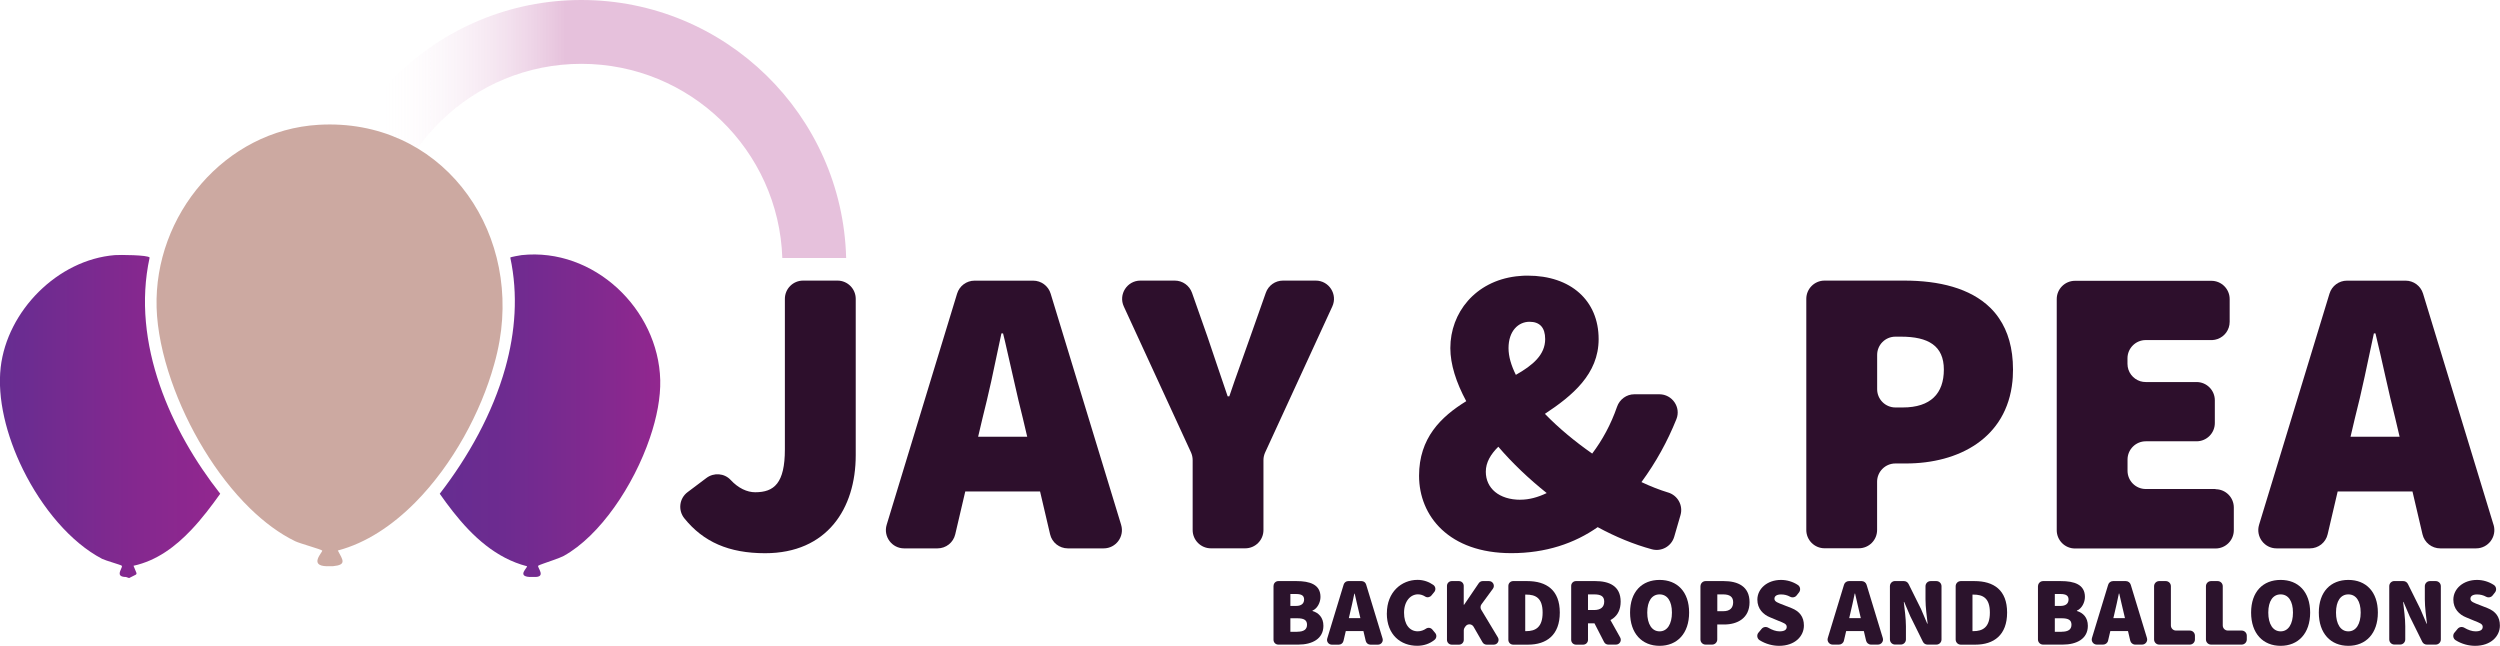
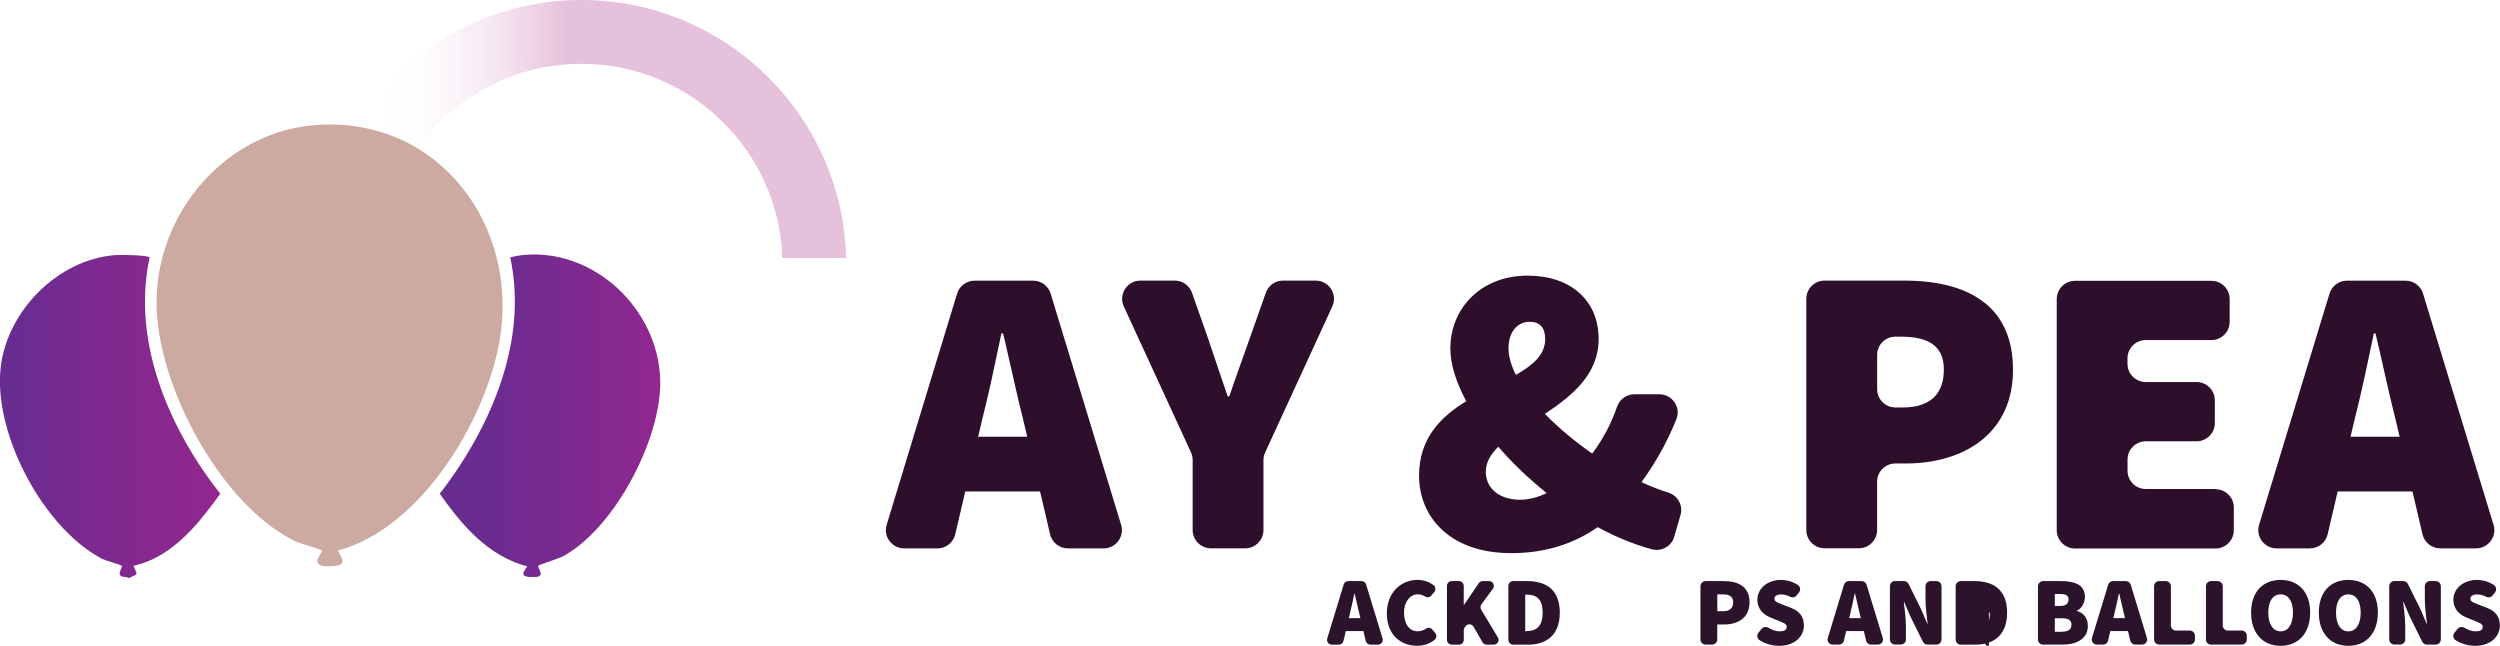
<svg xmlns="http://www.w3.org/2000/svg" id="Layer_2" data-name="Layer 2" viewBox="0 0 469.98 121.4">
  <defs>
    <style>
      .cls-1 {
        fill: url(#linear-gradient-2);
      }

      .cls-2 {
        fill: #cca9a1;
      }

      .cls-3 {
        fill: #2d0f2c;
      }

      .cls-4 {
        fill: url(#linear-gradient-3);
      }

      .cls-5 {
        fill: #2b132c;
      }

      .cls-6 {
        fill: url(#linear-gradient);
      }
    </style>
    <linearGradient id="linear-gradient" x1="262.37" y1="24.25" x2="361.93" y2="24.25" gradientTransform="translate(421.44) rotate(-180) scale(1 -1)" gradientUnits="userSpaceOnUse">
      <stop offset=".53" stop-color="#e6c1dc" />
      <stop offset=".89" stop-color="#fff" stop-opacity="0" />
    </linearGradient>
    <linearGradient id="linear-gradient-2" x1="82.67" y1="78.16" x2="124.13" y2="78.16" gradientUnits="userSpaceOnUse">
      <stop offset="0" stop-color="#662d91" />
      <stop offset=".29" stop-color="#6d2b90" />
      <stop offset=".73" stop-color="#82298f" />
      <stop offset="1" stop-color="#92278f" />
    </linearGradient>
    <linearGradient id="linear-gradient-3" x1="0" y1="78.3" x2="41.41" y2="78.3" gradientUnits="userSpaceOnUse">
      <stop offset="0" stop-color="#662d91" />
      <stop offset=".61" stop-color="#84288f" />
      <stop offset="1" stop-color="#92278f" />
    </linearGradient>
  </defs>
  <g id="Layer_1-2" data-name="Layer 1">
    <path class="cls-6" d="M109.29,0c27.06,0,49.09,21.61,49.78,48.5h-12c-.68-20.27-17.34-36.5-37.78-36.5s-37.09,16.23-37.77,36.5h-12.01C60.21,21.61,82.23,0,109.29,0Z" />
    <g>
      <path class="cls-2" d="M61.49,106.45c-3.58-.06-.75-2.71-.92-2.95-.16-.22-4.2-1.33-5.07-1.75-2.97-1.44-5.83-3.58-8.51-6.19-6.41-6.25-11.73-15.22-14.78-24.01-1.66-4.79-2.65-9.53-2.77-13.73-.5-17.37,12.84-33.34,30.48-34.36,22.67-1.3,37.74,19.02,33.99,40.62-.25,1.44-.59,2.94-1.02,4.45-2.47,8.9-7.76,18.79-14.8,25.9-4.3,4.34-9.24,7.65-14.58,9.06.96,1.8,1.71,2.7-.92,2.95h-1.11Z" />
      <path class="cls-1" d="M99.62,108.47c-2.51-.12-.41-1.76-.55-2.02-5.82-1.5-10.25-5.62-13.89-10.24-.88-1.11-1.71-2.25-2.51-3.39,5.33-6.9,9.92-15.05,12.33-23.67,1.88-6.74,2.42-13.77.93-20.73.05-.11,1.86-.43,2.12-.46,13.56-1.46,25.72,10.12,26.07,23.49.08,3.25-.63,7.02-1.94,10.85-3.07,9.04-9.41,18.44-16.21,22.21-.36.2-1.16.5-2,.8-1.29.46-2.69.92-2.79,1.04-.26.27,1.67,2.25-.83,2.11h-.74Z" />
      <path class="cls-4" d="M23.72,108.47c-.91,0-1.2-.27-1.22-.61-.05-.54.58-1.29.39-1.51-.12-.15-3.06-.97-3.69-1.29-5.9-3.08-11.31-9.55-14.88-16.8-3.15-6.39-4.86-13.4-4.19-19.21,1.23-10.62,10.72-20.22,21.46-21.09.84-.07,6.27-.04,6.54.46-1.75,8.05-.76,16.26,1.91,24,2.56,7.43,6.66,14.42,11.36,20.4-1.63,2.28-3.4,4.64-5.4,6.75-3.01,3.19-6.54,5.84-10.9,6.79l.54,1.32c.06.14,0,.3-.14.37l-1.23.62-.56-.19Z" />
    </g>
-     <path class="cls-3" d="M157.43,52.75h-6.45c-1.9,0-3.43,1.54-3.43,3.43v28.31c0,6.35-2.02,8.05-5.58,8.05-1.52,0-3.18-.76-4.62-2.32-1.18-1.27-3.15-1.41-4.54-.37l-3.55,2.67c-1.57,1.17-1.83,3.4-.61,4.92,3.56,4.42,8.35,6.56,15.18,6.56,11.62,0,17.04-8.36,17.04-18.42v-29.4c0-1.89-1.54-3.43-3.43-3.43Z" />
    <path class="cls-3" d="M210.76,98.65l-8.32-27.29-.61-2-4.32-14.17c-.44-1.44-1.77-2.43-3.28-2.43h-11.02c-1.51,0-2.84.99-3.28,2.43l-5.02,16.46-8.22,27c-.67,2.21.98,4.44,3.28,4.44h6.27c1.6,0,2.98-1.09,3.34-2.65l1.88-8.03,2.42-10.3.82-3.48c.55-2.14,1.1-4.52,1.65-6.97.66-3.03,1.31-6.15,1.91-8.98h.31c.12.48.24.98.36,1.48.56,2.39,1.14,4.97,1.71,7.5.55,2.44,1.1,4.84,1.65,6.97l.82,3.48,2.42,10.3,1.88,8.03c.36,1.56,1.75,2.65,3.34,2.65h6.73c2.31,0,3.96-2.23,3.28-4.44ZM197.53,82.1h-17.75c-1.9,0-3.43,1.54-3.43,3.43v3.43c0,1.89,1.53,3.43,3.43,3.43h17.75c1.89,0,3.43-1.54,3.43-3.43v-3.43c0-1.89-1.54-3.43-3.43-3.43Z" />
    <path class="cls-3" d="M247.34,52.75h-6.15c-1.46,0-2.75.92-3.23,2.3l-2.91,8.24c-1.31,3.79-2.63,7.27-3.95,11.22h-.31c-1.31-3.95-2.56-7.43-3.8-11.22l-2.9-8.24c-.49-1.38-1.78-2.3-3.24-2.3h-6.46c-2.51,0-4.17,2.6-3.12,4.87l12.63,27.43c.2.45.31.94.31,1.44v13.16c0,1.89,1.54,3.43,3.43,3.43h6.45c1.9,0,3.43-1.54,3.43-3.43v-13.16c0-.5.11-.98.32-1.44l12.62-27.43c1.05-2.27-.61-4.87-3.11-4.87Z" />
    <path class="cls-3" d="M313.6,92.59c-1.58-.48-3.27-1.14-5.02-1.96,2.76-3.76,4.91-7.7,6.57-11.83.9-2.24-.79-4.68-3.21-4.68h-4.7c-1.47,0-2.77.96-3.25,2.35-1.16,3.35-2.77,6.28-4.67,8.8-3.24-2.26-6.33-4.82-8.89-7.47,5.13-3.39,10.1-7.46,10.1-14.05,0-7.28-5.27-11.93-13.32-11.93-.36,0-.72,0-1.06.03-.39.02-.77.05-1.14.1-7.68.94-12.36,6.83-12.36,13.49,0,3.05,1.09,6.46,2.99,9.98-4.78,2.94-8.87,6.94-8.87,14.02,0,7.59,5.65,14.55,17.34,14.55,6.46,0,11.88-1.83,16.24-4.89,3.37,1.83,6.82,3.25,10.18,4.16,1.81.5,3.69-.56,4.21-2.36l1.18-4.07c.52-1.82-.52-3.7-2.34-4.25ZM287.53,60.49c1.94,0,2.95,1.09,2.95,3.26,0,2.95-2.32,4.92-5.51,6.72-.88-1.76-1.38-3.45-1.38-5.02,0-3.25,1.86-4.96,3.95-4.96ZM285.83,93.95c-4.03,0-6.51-2.17-6.51-5.27,0-1.76.91-3.27,2.35-4.7,2.63,3.07,5.74,6.03,9.1,8.71-1.67.81-3.34,1.25-4.94,1.25Z" />
    <path class="cls-3" d="M375.8,59.83h0c-.48-.72-1.03-1.37-1.63-1.96-3.8-3.73-9.71-5.12-16.18-5.12h-14.99c-1.89,0-3.43,1.54-3.43,3.43v43.46c0,1.89,1.54,3.43,3.43,3.43h6.45c1.9,0,3.43-1.54,3.43-3.43v-9.08c0-1.89,1.54-3.43,3.43-3.43h1.99c9.89,0,18.96-4.71,20.03-15.49.05-.5.08-1,.08-1.52h0c.02-.22.02-.42.02-.64,0-4.04-.96-7.21-2.63-9.65ZM357.69,76.6h-1.37c-1.89,0-3.43-1.54-3.43-3.43v-6.45c0-1.9,1.54-3.43,3.43-3.43h1.06c5.11,0,8.05,1.7,8.05,6.19s-2.47,7.12-7.73,7.12Z" />
    <path class="cls-3" d="M416.5,91.93h-13.11c-1.89,0-3.43-1.53-3.43-3.43v-2.11c0-1.89,1.54-3.43,3.43-3.43h9.55c1.89,0,3.43-1.53,3.43-3.43v-4.28c0-1.89-1.54-3.43-3.43-3.43h-9.55c-.35,0-.7-.05-1.03-.15-1.39-.44-2.41-1.73-2.41-3.27v-1.04c0-1.89,1.54-3.43,3.43-3.43h12.34c.06,0,.13,0,.19,0,.33-.02.65-.08.95-.19,1.34-.46,2.3-1.74,2.3-3.24v-4.28c0-1.89-1.54-3.43-3.43-3.43h-25.65c-1.89,0-3.43,1.54-3.43,3.43v43.46c0,1.89,1.54,3.43,3.43,3.43h26.43c1.89,0,3.43-1.54,3.43-3.43v-4.28c0-1.89-1.54-3.43-3.43-3.43Z" />
    <path class="cls-3" d="M468.76,98.65l-13.25-43.46c-.44-1.44-1.77-2.43-3.28-2.43h-11.02c-1.51,0-2.84.99-3.28,2.43l-13.24,43.46c-.67,2.21.98,4.44,3.28,4.44h6.27c1.6,0,2.98-1.09,3.34-2.65l1.88-8.03,2.42-10.3.82-3.48c1.25-4.8,2.48-10.84,3.57-15.95h.3c1.24,5.03,2.48,11.15,3.72,15.95l.82,3.48,2.42,10.3,1.88,8.03c.36,1.56,1.75,2.65,3.34,2.65h6.73c2.31,0,3.96-2.23,3.29-4.44ZM455.52,82.1h-17.75c-1.9,0-3.43,1.54-3.43,3.43v3.43c0,1.89,1.53,3.43,3.43,3.43h17.75c1.9,0,3.43-1.54,3.43-3.43v-3.43c0-1.89-1.53-3.43-3.43-3.43Z" />
-     <path class="cls-5" d="M239.42,110.14c0-.5.4-.9.9-.9h3.4c2.5,0,4.52.63,4.52,2.98,0,1.03-.59,2.2-1.51,2.57v.07c1.14.33,2.06,1.21,2.06,2.79,0,2.46-2.13,3.53-4.71,3.53h-3.77c-.5,0-.9-.4-.9-.9v-10.15ZM243.65,113.91c1.03,0,1.51-.48,1.51-1.21s-.48-1.03-1.51-1.03h-1.07v2.24h1.07ZM243.87,118.76c1.25,0,1.84-.44,1.84-1.32s-.59-1.21-1.84-1.21h-1.29v2.54h1.29Z" />
    <path class="cls-5" d="M253.47,109.24h2.49c.4,0,.75.26.86.64l3.09,10.15c.18.58-.26,1.16-.86,1.16h-1.42c-.42,0-.78-.29-.88-.69l-1.2-5.11c-.29-1.14-.59-2.59-.88-3.79h-.07c-.26,1.21-.55,2.65-.84,3.79l-1.2,5.11c-.1.41-.46.69-.88.69h-1.31c-.6,0-1.04-.58-.86-1.16l3.09-10.15c.12-.38.46-.64.86-.64ZM252.68,116.2h4.05c.5,0,.9.4.9.9v.64c0,.5-.4.9-.9.9h-4.05c-.5,0-.9-.4-.9-.9v-.64c0-.5.4-.9.9-.9Z" />
    <path class="cls-5" d="M260.72,115.3c0-4.01,2.76-6.29,5.77-6.29,1.17,0,2.18.4,2.96.95.43.3.52.91.19,1.32l-.54.66c-.28.34-.78.45-1.15.22-.41-.26-.85-.43-1.39-.43-1.4,0-2.61,1.29-2.61,3.46s1.03,3.49,2.57,3.49c.6,0,1.13-.21,1.56-.5.38-.26.89-.19,1.19.17l.54.65c.32.38.27.96-.11,1.27-.92.76-2.05,1.13-3.29,1.13-3.05,0-5.7-2.02-5.7-6.1Z" />
    <path class="cls-5" d="M272.91,109.24h1.36c.5,0,.9.4.9.9v3.55h.07l2.75-4.05c.17-.25.45-.4.74-.4h1.2c.74,0,1.16.84.73,1.43l-2.16,2.94c-.21.29-.23.69-.05,1l3.14,5.22c.36.6-.07,1.36-.77,1.36h-1.34c-.32,0-.62-.17-.78-.45l-1.68-2.92c-.33-.57-1.14-.61-1.52-.07l-.16.23c-.11.15-.16.33-.16.52v1.79c0,.5-.4.9-.9.9h-1.36c-.5,0-.9-.4-.9-.9v-10.15c0-.5.4-.9.9-.9Z" />
    <path class="cls-5" d="M283.56,110.14c0-.5.4-.9.9-.9h2.63c3.64,0,6.14,1.69,6.14,5.92s-2.5,6.03-5.96,6.03h-2.81c-.5,0-.9-.4-.9-.9v-10.15ZM286.91,118.65c1.73,0,3.09-.7,3.09-3.49s-1.36-3.38-3.09-3.38h-.18v6.87h.18Z" />
-     <path class="cls-5" d="M295.37,110.14c0-.5.4-.9.9-.9h3.62c2.57,0,4.78.88,4.78,3.86s-2.21,4.08-4.78,4.08h-1.36v3.11c0,.5-.4.9-.9.9h-1.36c-.5,0-.9-.4-.9-.9v-10.15ZM299.67,114.68c1.25,0,1.91-.55,1.91-1.58s-.66-1.36-1.91-1.36h-1.14v2.94h1.14ZM299.79,115.89l.82-.81c.42-.42,1.13-.32,1.42.2l2.55,4.56c.34.6-.1,1.34-.79,1.34h-1.44c-.34,0-.65-.19-.8-.49l-1.93-3.76c-.18-.35-.11-.78.17-1.05Z" />
-     <path class="cls-5" d="M306.44,115.16c0-3.93,2.24-6.14,5.55-6.14s5.55,2.22,5.55,6.14-2.24,6.25-5.55,6.25-5.55-2.32-5.55-6.25ZM314.31,115.16c0-2.17-.88-3.42-2.32-3.42s-2.32,1.25-2.32,3.42.88,3.53,2.32,3.53,2.32-1.36,2.32-3.53Z" />
    <path class="cls-5" d="M319.68,110.2c0-.53.43-.96.96-.96h3.41c2.61,0,4.85.96,4.85,3.97s-2.28,4.19-4.78,4.19h-1.29v2.82c0,.53-.43.96-.96.96h-1.24c-.53,0-.96-.43-.96-.96v-10.02ZM323.98,114.9c1.25,0,1.84-.63,1.84-1.69s-.7-1.47-1.91-1.47h-1.07v3.16h1.14Z" />
    <path class="cls-5" d="M330.59,118.92l.59-.71c.31-.37.84-.44,1.25-.2.69.41,1.45.68,2.1.68.96,0,1.36-.31,1.36-.85,0-.57-.61-.75-1.62-1.16l-1.49-.62c-1.29-.51-2.41-1.6-2.41-3.33,0-2.04,1.84-3.71,4.45-3.71,1.06,0,2.2.31,3.18.96.46.31.54.96.2,1.39l-.45.57c-.29.37-.81.46-1.22.24-.54-.29-1.07-.43-1.7-.43-.77,0-1.25.28-1.25.81,0,.57.68.77,1.76,1.19l1.45.57c1.49.59,2.33,1.62,2.33,3.27,0,2.02-1.69,3.82-4.67,3.82-1.19,0-2.52-.34-3.66-1.06-.49-.31-.58-.99-.21-1.43Z" />
    <path class="cls-5" d="M347.58,109.24h2.4c.42,0,.8.28.92.68l3.05,10.02c.19.62-.27,1.24-.92,1.24h-1.28c-.45,0-.84-.31-.94-.74l-1.19-5.07c-.29-1.14-.59-2.59-.88-3.79h-.07c-.26,1.21-.55,2.65-.84,3.79l-1.19,5.07c-.1.44-.49.74-.94.74h-1.17c-.65,0-1.11-.62-.92-1.24l3.05-10.02c.12-.41.5-.68.92-.68ZM346.8,116.2h3.92c.53,0,.96.43.96.96v.52c0,.53-.43.96-.96.96h-3.92c-.53,0-.96-.43-.96-.96v-.52c0-.53.43-.96.96-.96Z" />
    <path class="cls-5" d="M356.25,109.24h1.68c.37,0,.7.21.86.53l2.37,4.77s.02.03.02.05l1.13,2.66h.07c-.15-1.29-.4-3.09-.4-4.56v-2.49c0-.53.43-.96.96-.96h1.09c.53,0,.96.43.96.96v10.02c0,.53-.43.96-.96.96h-1.68c-.37,0-.7-.21-.86-.54l-2.37-4.79s-.02-.03-.02-.05l-1.13-2.64h-.07c.15,1.36.4,3.09.4,4.56v2.49c0,.53-.43.96-.96.96h-1.09c-.53,0-.96-.43-.96-.96v-10.02c0-.53.43-.96.96-.96Z" />
-     <path class="cls-5" d="M367.65,110.2c0-.53.43-.96.96-.96h2.57c3.64,0,6.14,1.69,6.14,5.92s-2.5,6.03-5.96,6.03h-2.75c-.53,0-.96-.43-.96-.96v-10.02ZM370.99,118.65c1.73,0,3.09-.7,3.09-3.49s-1.36-3.38-3.09-3.38h-.18v6.87h.18Z" />
+     <path class="cls-5" d="M367.65,110.2c0-.53.43-.96.96-.96h2.57c3.64,0,6.14,1.69,6.14,5.92s-2.5,6.03-5.96,6.03h-2.75c-.53,0-.96-.43-.96-.96v-10.02ZM370.99,118.65c1.73,0,3.09-.7,3.09-3.49h-.18v6.87h.18Z" />
    <path class="cls-5" d="M383.13,110.2c0-.53.43-.96.96-.96h3.34c2.5,0,4.52.63,4.52,2.98,0,1.03-.59,2.2-1.51,2.57v.07c1.14.33,2.06,1.21,2.06,2.79,0,2.46-2.13,3.53-4.71,3.53h-3.71c-.53,0-.96-.43-.96-.96v-10.02ZM387.36,113.91c1.03,0,1.51-.48,1.51-1.21s-.48-1.03-1.51-1.03h-1.07v2.24h1.07ZM387.58,118.76c1.25,0,1.84-.44,1.84-1.32s-.59-1.21-1.84-1.21h-1.29v2.54h1.29Z" />
    <path class="cls-5" d="M397.24,109.24h2.4c.42,0,.8.28.92.68l3.05,10.02c.19.62-.27,1.24-.92,1.24h-1.28c-.45,0-.84-.31-.94-.74l-1.19-5.07c-.29-1.14-.59-2.59-.88-3.79h-.07c-.26,1.21-.55,2.65-.84,3.79l-1.19,5.07c-.1.44-.49.74-.94.74h-1.17c-.65,0-1.11-.62-.92-1.24l3.05-10.02c.12-.41.5-.68.92-.68ZM396.46,116.2h3.92c.53,0,.96.43.96.96v.52c0,.53-.43.96-.96.96h-3.92c-.53,0-.96-.43-.96-.96v-.52c0-.53.43-.96.96-.96Z" />
    <path class="cls-5" d="M405.91,109.24h1.24c.53,0,.96.43.96.96v7.38c0,.53.43.96.96.96h2.6c.53,0,.96.43.96.96v.72c0,.53-.43.96-.96.96h-5.76c-.53,0-.96-.43-.96-.96v-10.02c0-.53.43-.96.96-.96Z" />
    <path class="cls-5" d="M415.66,109.24h1.24c.53,0,.96.43.96.96v7.38c0,.53.43.96.96.96h2.6c.53,0,.96.43.96.96v.72c0,.53-.43.96-.96.96h-5.76c-.53,0-.96-.43-.96-.96v-10.02c0-.53.43-.96.96-.96Z" />
    <path class="cls-5" d="M423.19,115.16c0-3.93,2.24-6.14,5.55-6.14s5.55,2.22,5.55,6.14-2.24,6.25-5.55,6.25-5.55-2.32-5.55-6.25ZM431.06,115.16c0-2.17-.88-3.42-2.32-3.42s-2.32,1.25-2.32,3.42.88,3.53,2.32,3.53,2.32-1.36,2.32-3.53Z" />
    <path class="cls-5" d="M435.92,115.16c0-3.93,2.24-6.14,5.55-6.14s5.55,2.22,5.55,6.14-2.24,6.25-5.55,6.25-5.55-2.32-5.55-6.25ZM443.79,115.16c0-2.17-.88-3.42-2.32-3.42s-2.32,1.25-2.32,3.42.88,3.53,2.32,3.53,2.32-1.36,2.32-3.53Z" />
    <path class="cls-5" d="M450.12,109.24h1.68c.37,0,.7.21.86.53l2.37,4.77s.02.03.02.05l1.13,2.66h.07c-.15-1.29-.4-3.09-.4-4.56v-2.49c0-.53.43-.96.96-.96h1.09c.53,0,.96.43.96.96v10.02c0,.53-.43.96-.96.96h-1.68c-.37,0-.7-.21-.86-.54l-2.37-4.79s-.02-.03-.02-.05l-1.13-2.64h-.07c.15,1.36.4,3.09.4,4.56v2.49c0,.53-.43.96-.96.96h-1.09c-.53,0-.96-.43-.96-.96v-10.02c0-.53.43-.96.96-.96Z" />
    <path class="cls-5" d="M461.43,118.92l.59-.71c.31-.37.84-.44,1.25-.2.69.41,1.45.68,2.1.68.96,0,1.36-.31,1.36-.85,0-.57-.61-.75-1.62-1.16l-1.49-.62c-1.29-.51-2.41-1.6-2.41-3.33,0-2.04,1.84-3.71,4.45-3.71,1.06,0,2.2.31,3.18.96.46.31.54.96.2,1.39l-.45.57c-.29.37-.81.46-1.22.24-.54-.29-1.07-.43-1.7-.43-.77,0-1.25.28-1.25.81,0,.57.68.77,1.76,1.19l1.45.57c1.49.59,2.33,1.62,2.33,3.27,0,2.02-1.69,3.82-4.67,3.82-1.19,0-2.52-.34-3.66-1.06-.49-.31-.58-.99-.21-1.43Z" />
  </g>
</svg>